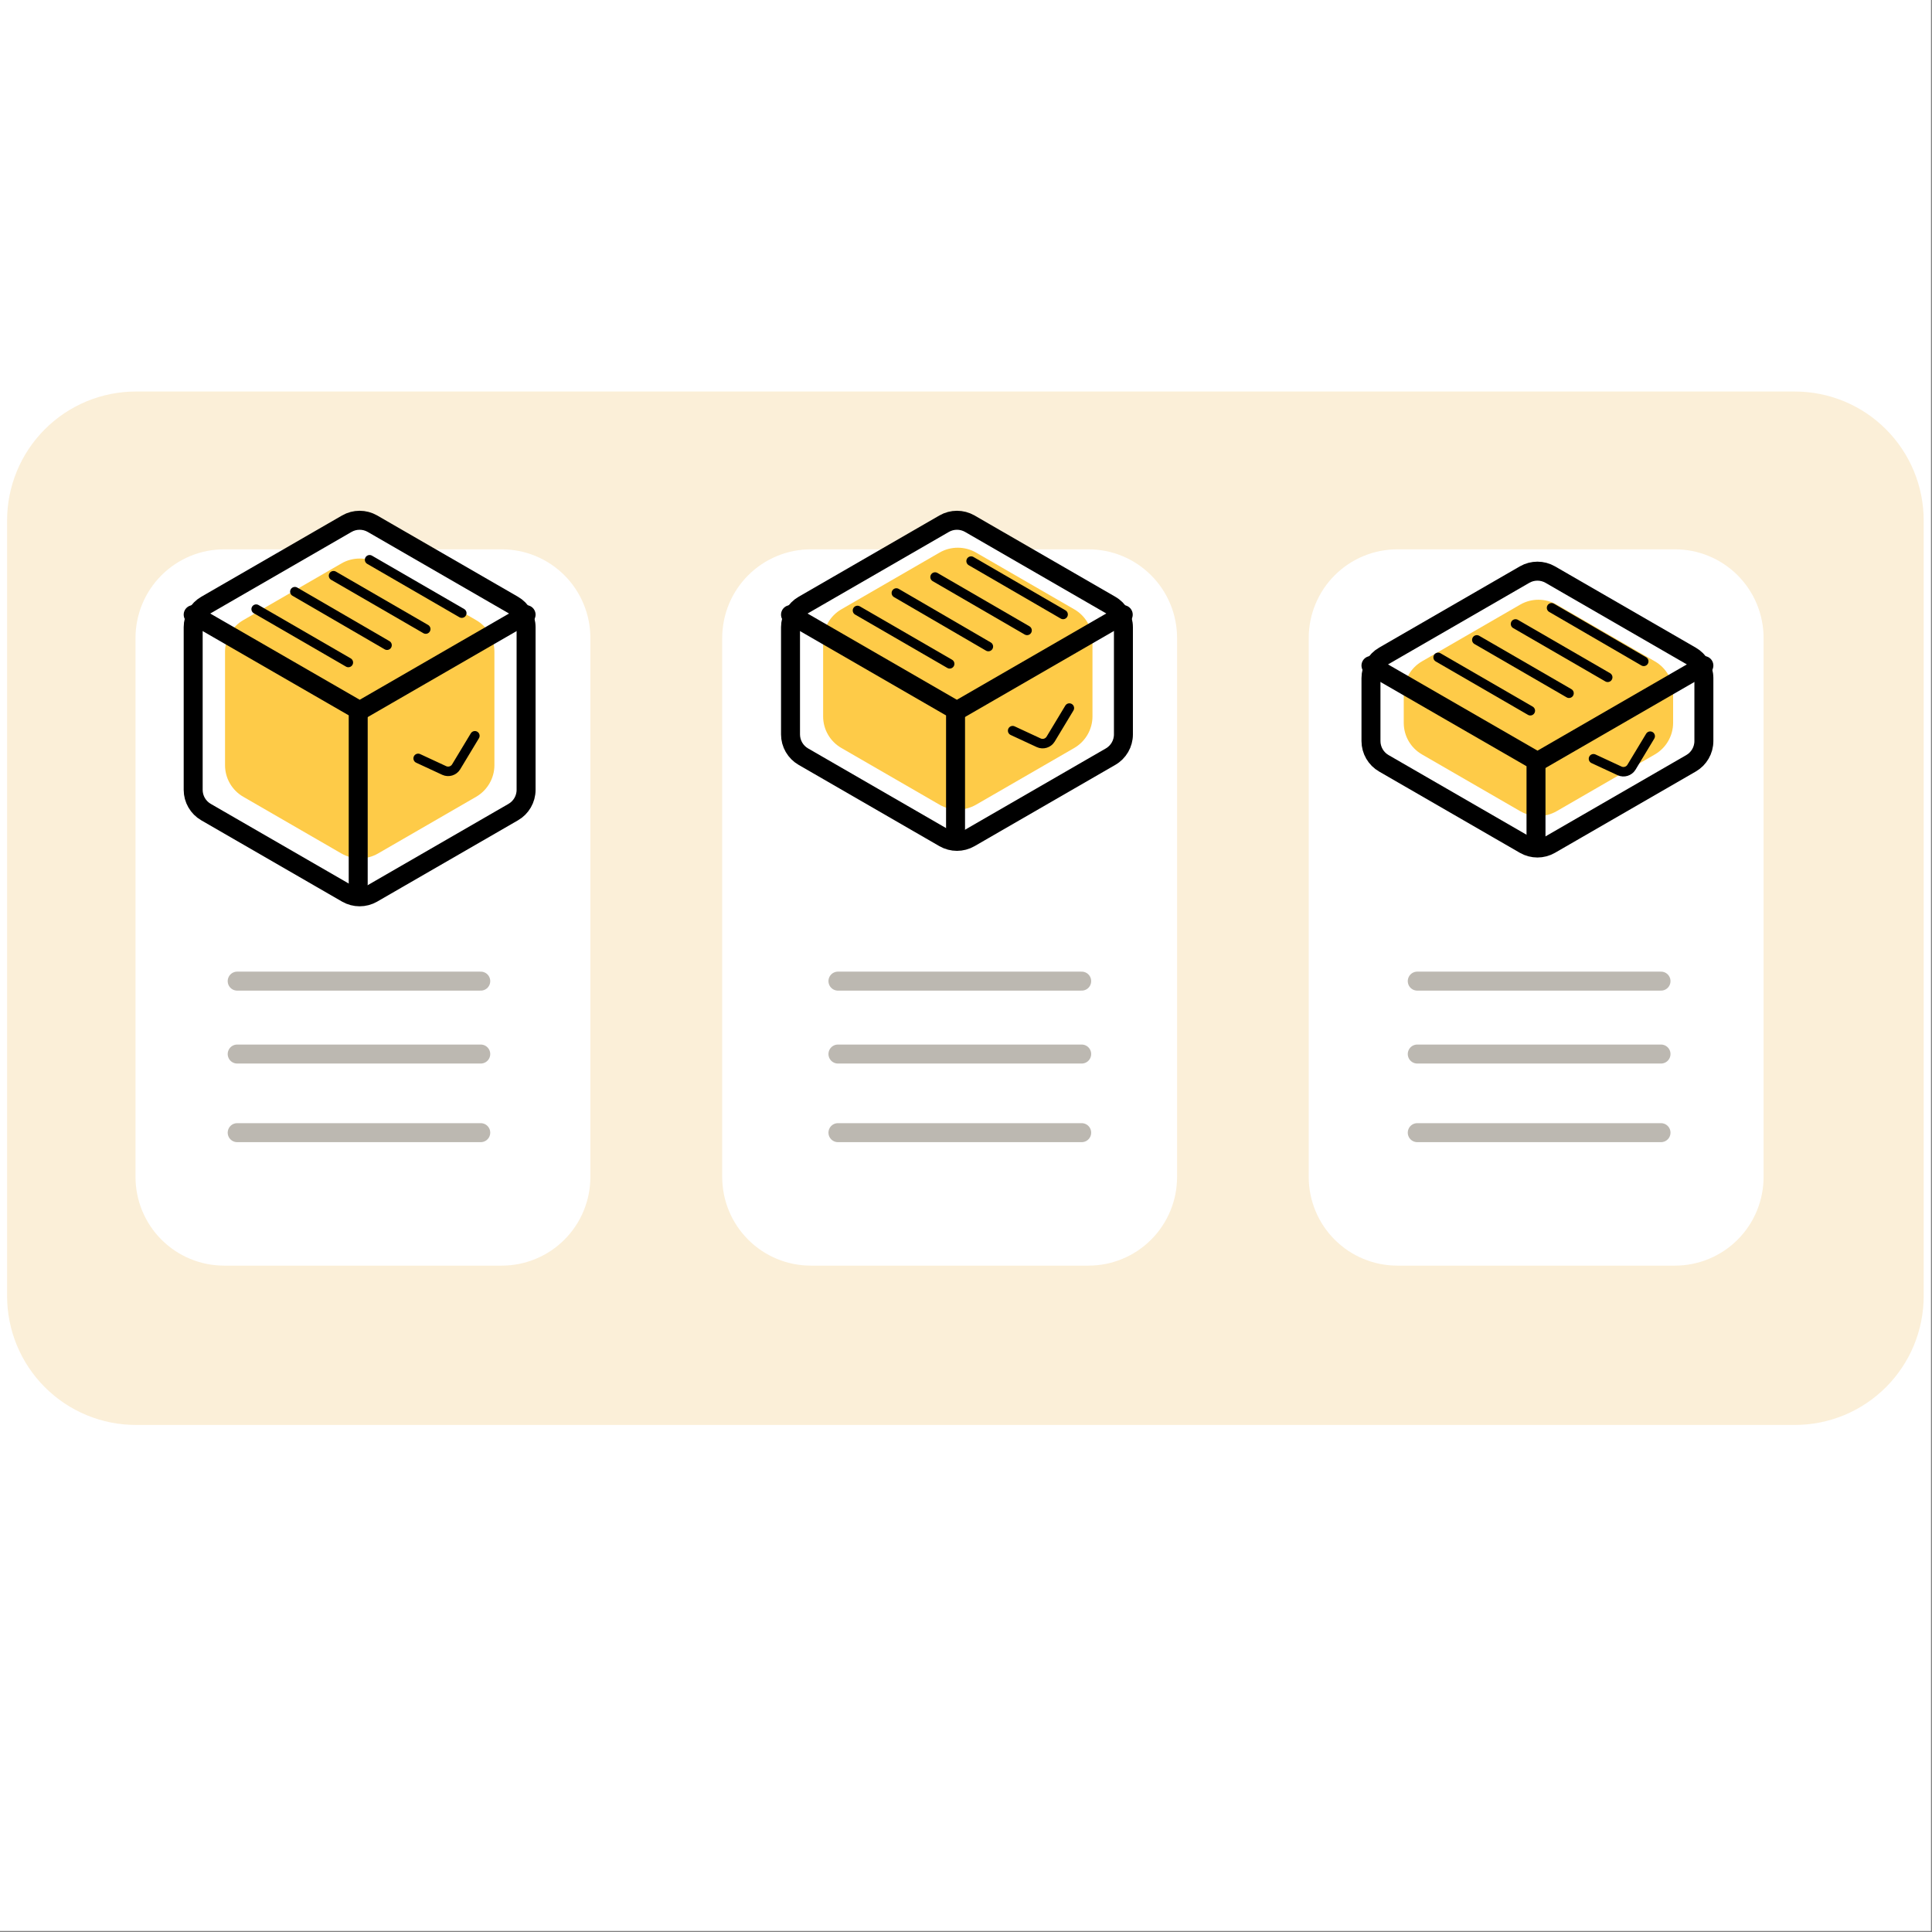
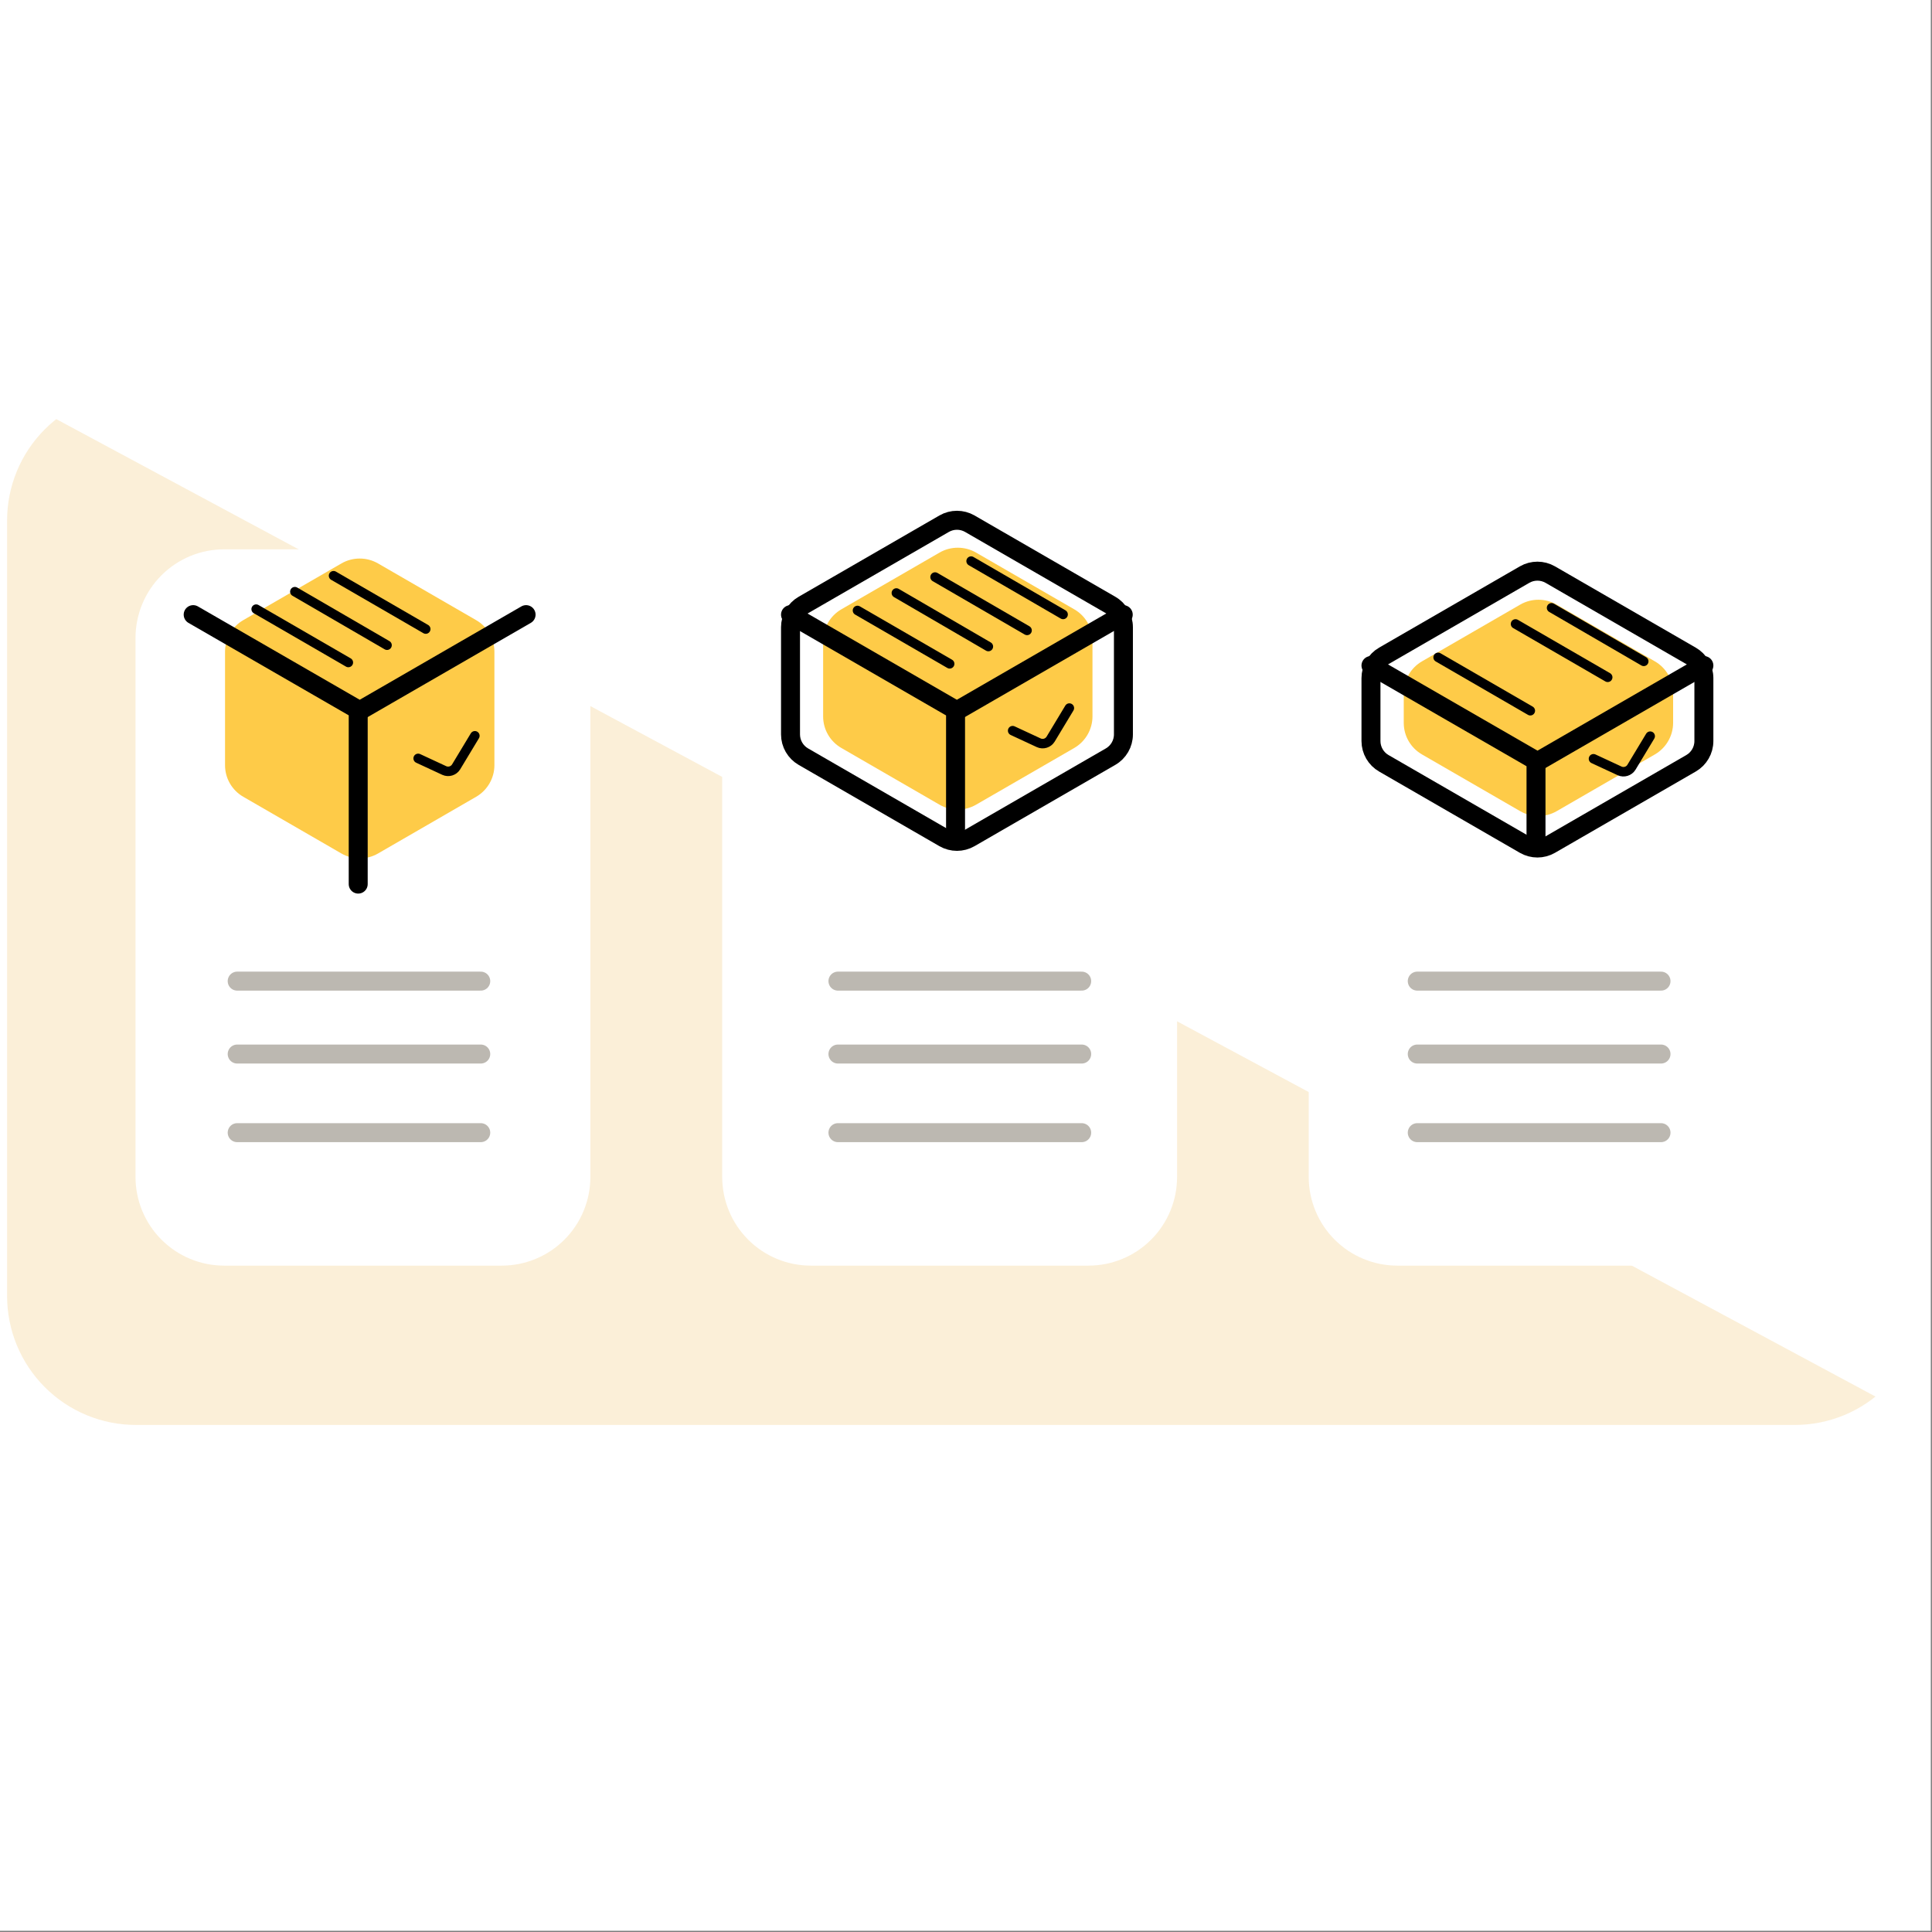
<svg xmlns="http://www.w3.org/2000/svg" width="525" zoomAndPan="magnify" viewBox="0 0 393.75 393.75" height="525" preserveAspectRatio="xMidYMid meet" version="1.2">
  <rect x="0" y="0" width="393.75" height="393.75" fill="#808080" stroke="none" />
  <defs>
    <clipPath id="aa54db716f">
      <path d="M 0 0 L 393.5 0 L 393.5 393.5 L 0 393.5 Z M 0 0 " />
    </clipPath>
    <clipPath id="7fe6c06599">
-       <path d="M 1 79.793 L 393 79.793 L 393 290.41 L 1 290.41 Z M 1 79.793 " />
+       <path d="M 1 79.793 L 393 290.41 L 1 290.41 Z M 1 79.793 " />
    </clipPath>
    <clipPath id="4fe62c26c8">
      <path d="M 0 79.793 L 162 79.793 L 162 238 L 0 238 Z M 0 79.793 " />
    </clipPath>
    <clipPath id="7af83612cc">
      <path d="M 0 79.793 L 162 79.793 L 162 200 L 0 200 Z M 0 79.793 " />
    </clipPath>
    <clipPath id="115217c7cd">
      <path d="M 106 79.793 L 284 79.793 L 284 227 L 106 227 Z M 106 79.793 " />
    </clipPath>
    <clipPath id="60c965263c">
      <path d="M 106 79.793 L 284 79.793 L 284 200 L 106 200 Z M 106 79.793 " />
    </clipPath>
    <clipPath id="a2aac420b1">
      <path d="M 224 79.793 L 393.5 79.793 L 393.5 228 L 224 228 Z M 224 79.793 " />
    </clipPath>
    <clipPath id="e8a8abc1c6">
      <path d="M 224 80 L 393.5 80 L 393.5 210 L 224 210 Z M 224 80 " />
    </clipPath>
  </defs>
  <g id="e0f893c2aa">
    <g clip-rule="nonzero" clip-path="url(#aa54db716f)">
      <path style=" stroke:none;fill-rule:nonzero;fill:#ffffff;fill-opacity:1;" d="M 0 0 L 393.5 0 L 393.5 393.5 L 0 393.5 Z M 0 0 " />
-       <path style=" stroke:none;fill-rule:nonzero;fill:#ffffff;fill-opacity:1;" d="M 0 0 L 393.5 0 L 393.5 393.5 L 0 393.5 Z M 0 0 " />
    </g>
    <g clip-rule="nonzero" clip-path="url(#7fe6c06599)">
      <path style=" stroke:none;fill-rule:nonzero;fill:#fbefd8;fill-opacity:1;" d="M 27.695 79.793 L 365.805 79.793 C 366.664 79.793 367.523 79.836 368.379 79.922 C 369.234 80.004 370.082 80.133 370.926 80.301 C 371.77 80.465 372.602 80.676 373.426 80.926 C 374.25 81.176 375.059 81.465 375.852 81.793 C 376.645 82.125 377.422 82.492 378.18 82.898 C 378.938 83.301 379.676 83.746 380.391 84.223 C 381.105 84.699 381.793 85.215 382.457 85.758 C 383.121 86.305 383.758 86.883 384.367 87.492 C 384.977 88.098 385.551 88.734 386.098 89.402 C 386.641 90.066 387.152 90.758 387.633 91.473 C 388.109 92.188 388.551 92.926 388.957 93.684 C 389.359 94.445 389.727 95.223 390.059 96.016 C 390.387 96.812 390.676 97.621 390.926 98.445 C 391.176 99.27 391.383 100.102 391.551 100.945 C 391.719 101.789 391.844 102.641 391.93 103.496 C 392.012 104.352 392.055 105.211 392.055 106.074 L 392.055 264.133 C 392.055 264.992 392.012 265.852 391.93 266.707 C 391.844 267.562 391.719 268.414 391.551 269.258 C 391.383 270.102 391.176 270.938 390.926 271.762 C 390.676 272.582 390.387 273.395 390.059 274.188 C 389.727 274.984 389.359 275.762 388.957 276.52 C 388.551 277.277 388.109 278.016 387.633 278.73 C 387.152 279.445 386.641 280.137 386.098 280.801 C 385.551 281.469 384.977 282.105 384.367 282.715 C 383.758 283.32 383.121 283.898 382.457 284.445 C 381.793 284.992 381.105 285.504 380.391 285.98 C 379.676 286.461 378.938 286.902 378.18 287.309 C 377.422 287.711 376.645 288.082 375.852 288.41 C 375.059 288.738 374.25 289.027 373.426 289.277 C 372.602 289.527 371.77 289.738 370.926 289.906 C 370.082 290.074 369.234 290.199 368.379 290.285 C 367.523 290.367 366.664 290.41 365.805 290.41 L 27.695 290.41 C 26.836 290.41 25.977 290.367 25.121 290.285 C 24.266 290.199 23.418 290.074 22.574 289.906 C 21.73 289.738 20.898 289.527 20.074 289.277 C 19.254 289.027 18.445 288.738 17.648 288.41 C 16.855 288.082 16.078 287.711 15.32 287.309 C 14.562 286.902 13.824 286.461 13.109 285.98 C 12.395 285.504 11.707 284.992 11.043 284.445 C 10.379 283.898 9.742 283.32 9.133 282.715 C 8.527 282.105 7.949 281.469 7.402 280.801 C 6.859 280.137 6.348 279.445 5.867 278.73 C 5.391 278.016 4.949 277.277 4.543 276.52 C 4.141 275.762 3.773 274.984 3.441 274.188 C 3.113 273.395 2.824 272.582 2.574 271.762 C 2.324 270.938 2.117 270.102 1.949 269.258 C 1.781 268.414 1.656 267.562 1.57 266.707 C 1.488 265.852 1.445 264.992 1.445 264.133 L 1.445 106.074 C 1.445 105.211 1.488 104.352 1.57 103.496 C 1.656 102.641 1.781 101.789 1.949 100.945 C 2.117 100.102 2.324 99.27 2.574 98.445 C 2.824 97.621 3.113 96.812 3.441 96.016 C 3.773 95.223 4.141 94.445 4.543 93.684 C 4.949 92.926 5.391 92.188 5.867 91.473 C 6.348 90.758 6.859 90.066 7.402 89.402 C 7.949 88.734 8.527 88.098 9.133 87.492 C 9.742 86.883 10.379 86.305 11.043 85.758 C 11.707 85.215 12.395 84.699 13.109 84.223 C 13.824 83.746 14.562 83.301 15.32 82.898 C 16.078 82.492 16.855 82.125 17.648 81.793 C 18.445 81.465 19.254 81.176 20.074 80.926 C 20.898 80.676 21.73 80.465 22.574 80.301 C 23.418 80.133 24.266 80.004 25.121 79.922 C 25.977 79.836 26.836 79.793 27.695 79.793 Z M 27.695 79.793 " />
    </g>
    <path style=" stroke:none;fill-rule:nonzero;fill:#ffffff;fill-opacity:1;" d="M 284.777 111.957 L 341.375 111.957 C 341.965 111.957 342.555 111.984 343.145 112.043 C 343.73 112.102 344.316 112.188 344.895 112.301 C 345.477 112.418 346.047 112.562 346.613 112.734 C 347.18 112.906 347.734 113.105 348.281 113.332 C 348.828 113.559 349.363 113.809 349.883 114.09 C 350.406 114.367 350.91 114.672 351.402 115 C 351.895 115.332 352.371 115.684 352.828 116.059 C 353.285 116.434 353.723 116.832 354.141 117.25 C 354.559 117.668 354.953 118.105 355.328 118.562 C 355.703 119.02 356.055 119.496 356.383 119.988 C 356.711 120.48 357.016 120.988 357.297 121.508 C 357.574 122.031 357.828 122.566 358.051 123.113 C 358.277 123.66 358.477 124.215 358.648 124.781 C 358.82 125.348 358.965 125.922 359.078 126.504 C 359.195 127.082 359.281 127.668 359.34 128.258 C 359.398 128.848 359.426 129.438 359.426 130.027 L 359.426 239.867 C 359.426 240.457 359.398 241.047 359.34 241.637 C 359.281 242.227 359.195 242.812 359.078 243.391 C 358.965 243.973 358.82 244.547 358.648 245.113 C 358.477 245.68 358.277 246.234 358.051 246.781 C 357.828 247.328 357.574 247.863 357.297 248.387 C 357.016 248.906 356.711 249.414 356.383 249.906 C 356.055 250.398 355.703 250.875 355.328 251.332 C 354.953 251.789 354.559 252.227 354.141 252.645 C 353.723 253.062 353.285 253.461 352.828 253.836 C 352.371 254.211 351.895 254.562 351.402 254.895 C 350.91 255.223 350.406 255.527 349.883 255.805 C 349.363 256.086 348.828 256.336 348.281 256.562 C 347.734 256.789 347.18 256.988 346.613 257.16 C 346.047 257.332 345.477 257.477 344.895 257.594 C 344.316 257.707 343.73 257.793 343.145 257.852 C 342.555 257.91 341.965 257.938 341.375 257.938 L 284.777 257.938 C 284.184 257.938 283.594 257.91 283.008 257.852 C 282.418 257.793 281.836 257.707 281.254 257.594 C 280.676 257.477 280.102 257.332 279.535 257.16 C 278.969 256.988 278.414 256.789 277.867 256.562 C 277.32 256.336 276.789 256.086 276.266 255.805 C 275.746 255.527 275.238 255.223 274.746 254.895 C 274.254 254.562 273.781 254.211 273.324 253.836 C 272.867 253.461 272.43 253.062 272.012 252.645 C 271.594 252.227 271.195 251.789 270.82 251.332 C 270.445 250.875 270.094 250.398 269.766 249.906 C 269.438 249.414 269.133 248.906 268.855 248.387 C 268.574 247.863 268.324 247.328 268.098 246.781 C 267.871 246.234 267.672 245.68 267.5 245.113 C 267.328 244.547 267.184 243.973 267.07 243.391 C 266.953 242.812 266.867 242.227 266.809 241.637 C 266.75 241.047 266.723 240.457 266.723 239.867 L 266.723 130.027 C 266.723 129.438 266.75 128.848 266.809 128.258 C 266.867 127.668 266.953 127.082 267.07 126.504 C 267.184 125.922 267.328 125.348 267.5 124.781 C 267.672 124.215 267.871 123.66 268.098 123.113 C 268.324 122.566 268.574 122.031 268.855 121.508 C 269.133 120.988 269.438 120.48 269.766 119.988 C 270.094 119.496 270.445 119.02 270.82 118.562 C 271.195 118.105 271.594 117.668 272.012 117.25 C 272.43 116.832 272.867 116.434 273.324 116.059 C 273.781 115.684 274.254 115.332 274.746 115 C 275.238 114.672 275.746 114.367 276.266 114.09 C 276.789 113.809 277.32 113.559 277.867 113.332 C 278.414 113.105 278.969 112.906 279.535 112.734 C 280.102 112.562 280.676 112.418 281.254 112.301 C 281.836 112.188 282.418 112.102 283.008 112.043 C 283.594 111.984 284.184 111.957 284.777 111.957 Z M 284.777 111.957 " />
    <path style=" stroke:none;fill-rule:nonzero;fill:#ffffff;fill-opacity:1;" d="M 165.242 111.957 L 221.84 111.957 C 222.43 111.957 223.02 111.984 223.609 112.043 C 224.199 112.102 224.781 112.188 225.363 112.301 C 225.941 112.418 226.516 112.562 227.082 112.734 C 227.645 112.906 228.203 113.105 228.75 113.332 C 229.293 113.559 229.828 113.809 230.352 114.09 C 230.871 114.367 231.379 114.672 231.871 115 C 232.363 115.332 232.836 115.684 233.293 116.059 C 233.75 116.434 234.188 116.832 234.605 117.25 C 235.023 117.668 235.422 118.105 235.797 118.562 C 236.172 119.02 236.523 119.496 236.852 119.988 C 237.18 120.48 237.484 120.988 237.762 121.508 C 238.039 122.031 238.293 122.566 238.52 123.113 C 238.746 123.66 238.945 124.215 239.117 124.781 C 239.289 125.348 239.43 125.922 239.547 126.504 C 239.66 127.082 239.75 127.668 239.805 128.258 C 239.863 128.848 239.895 129.438 239.895 130.027 L 239.895 239.867 C 239.895 240.457 239.863 241.047 239.805 241.637 C 239.75 242.227 239.66 242.812 239.547 243.391 C 239.43 243.973 239.289 244.547 239.117 245.113 C 238.945 245.68 238.746 246.234 238.52 246.781 C 238.293 247.328 238.039 247.863 237.762 248.387 C 237.484 248.906 237.18 249.414 236.852 249.906 C 236.523 250.398 236.172 250.875 235.797 251.332 C 235.422 251.789 235.023 252.227 234.605 252.645 C 234.188 253.062 233.75 253.461 233.293 253.836 C 232.836 254.211 232.363 254.562 231.871 254.895 C 231.379 255.223 230.871 255.527 230.352 255.805 C 229.828 256.086 229.293 256.336 228.75 256.562 C 228.203 256.789 227.645 256.988 227.082 257.16 C 226.516 257.332 225.941 257.477 225.363 257.594 C 224.781 257.707 224.199 257.793 223.609 257.852 C 223.02 257.91 222.43 257.938 221.84 257.938 L 165.242 257.938 C 164.652 257.938 164.062 257.91 163.473 257.852 C 162.887 257.793 162.301 257.707 161.723 257.594 C 161.141 257.477 160.566 257.332 160.004 257.16 C 159.438 256.988 158.879 256.789 158.336 256.562 C 157.789 256.336 157.254 256.086 156.734 255.805 C 156.211 255.527 155.703 255.223 155.215 254.895 C 154.723 254.562 154.246 254.211 153.789 253.836 C 153.332 253.461 152.895 253.062 152.477 252.645 C 152.059 252.227 151.664 251.789 151.289 251.332 C 150.914 250.875 150.559 250.398 150.23 249.906 C 149.902 249.414 149.602 248.906 149.32 248.387 C 149.043 247.863 148.789 247.328 148.562 246.781 C 148.336 246.234 148.137 245.68 147.965 245.113 C 147.797 244.547 147.652 243.973 147.535 243.391 C 147.422 242.812 147.336 242.227 147.277 241.637 C 147.219 241.047 147.188 240.457 147.188 239.867 L 147.188 130.027 C 147.188 129.438 147.219 128.848 147.277 128.258 C 147.336 127.668 147.422 127.082 147.535 126.504 C 147.652 125.922 147.797 125.348 147.965 124.781 C 148.137 124.215 148.336 123.66 148.562 123.113 C 148.789 122.566 149.043 122.031 149.32 121.508 C 149.602 120.988 149.902 120.48 150.23 119.988 C 150.559 119.496 150.914 119.02 151.289 118.562 C 151.664 118.105 152.059 117.668 152.477 117.25 C 152.895 116.832 153.332 116.434 153.789 116.059 C 154.246 115.684 154.723 115.332 155.215 115 C 155.703 114.672 156.211 114.367 156.734 114.09 C 157.254 113.809 157.789 113.559 158.336 113.332 C 158.879 113.105 159.438 112.906 160.004 112.734 C 160.566 112.562 161.141 112.418 161.723 112.301 C 162.301 112.188 162.887 112.102 163.473 112.043 C 164.062 111.984 164.652 111.957 165.242 111.957 Z M 165.242 111.957 " />
    <path style=" stroke:none;fill-rule:nonzero;fill:#ffffff;fill-opacity:1;" d="M 45.672 111.957 L 102.27 111.957 C 102.859 111.957 103.449 111.984 104.039 112.043 C 104.625 112.102 105.211 112.188 105.789 112.301 C 106.371 112.418 106.941 112.562 107.508 112.734 C 108.074 112.906 108.629 113.105 109.176 113.332 C 109.723 113.559 110.258 113.809 110.777 114.09 C 111.301 114.367 111.805 114.672 112.297 115 C 112.789 115.332 113.266 115.684 113.723 116.059 C 114.18 116.434 114.617 116.832 115.035 117.25 C 115.453 117.668 115.848 118.105 116.223 118.562 C 116.598 119.02 116.949 119.496 117.277 119.988 C 117.605 120.48 117.91 120.988 118.191 121.508 C 118.469 122.031 118.723 122.566 118.945 123.113 C 119.172 123.66 119.371 124.215 119.543 124.781 C 119.715 125.348 119.859 125.922 119.973 126.504 C 120.09 127.082 120.176 127.668 120.234 128.258 C 120.293 128.848 120.32 129.438 120.32 130.027 L 120.32 239.867 C 120.32 240.457 120.293 241.047 120.234 241.637 C 120.176 242.227 120.09 242.812 119.973 243.391 C 119.859 243.973 119.715 244.547 119.543 245.113 C 119.371 245.68 119.172 246.234 118.945 246.781 C 118.723 247.328 118.469 247.863 118.191 248.387 C 117.91 248.906 117.605 249.414 117.277 249.906 C 116.949 250.398 116.598 250.875 116.223 251.332 C 115.848 251.789 115.453 252.227 115.035 252.645 C 114.617 253.062 114.18 253.461 113.723 253.836 C 113.266 254.211 112.789 254.562 112.297 254.895 C 111.805 255.223 111.301 255.527 110.777 255.805 C 110.258 256.086 109.723 256.336 109.176 256.562 C 108.629 256.789 108.074 256.988 107.508 257.16 C 106.941 257.332 106.371 257.477 105.789 257.594 C 105.211 257.707 104.625 257.793 104.039 257.852 C 103.449 257.91 102.859 257.938 102.27 257.938 L 45.672 257.938 C 45.078 257.938 44.488 257.91 43.902 257.852 C 43.312 257.793 42.73 257.707 42.148 257.594 C 41.57 257.477 40.996 257.332 40.43 257.16 C 39.863 256.988 39.309 256.789 38.762 256.562 C 38.215 256.336 37.684 256.086 37.16 255.805 C 36.641 255.527 36.133 255.223 35.641 254.895 C 35.148 254.562 34.676 254.211 34.219 253.836 C 33.762 253.461 33.324 253.062 32.906 252.645 C 32.488 252.227 32.09 251.789 31.715 251.332 C 31.34 250.875 30.988 250.398 30.66 249.906 C 30.332 249.414 30.027 248.906 29.75 248.387 C 29.469 247.863 29.219 247.328 28.992 246.781 C 28.766 246.234 28.566 245.68 28.395 245.113 C 28.223 244.547 28.078 243.973 27.965 243.391 C 27.848 242.812 27.762 242.227 27.703 241.637 C 27.645 241.047 27.617 240.457 27.617 239.867 L 27.617 130.027 C 27.617 129.438 27.645 128.848 27.703 128.258 C 27.762 127.668 27.848 127.082 27.965 126.504 C 28.078 125.922 28.223 125.348 28.395 124.781 C 28.566 124.215 28.766 123.66 28.992 123.113 C 29.219 122.566 29.469 122.031 29.75 121.508 C 30.027 120.988 30.332 120.48 30.66 119.988 C 30.988 119.496 31.34 119.02 31.715 118.562 C 32.09 118.105 32.488 117.668 32.906 117.25 C 33.324 116.832 33.762 116.434 34.219 116.059 C 34.676 115.684 35.148 115.332 35.641 115 C 36.133 114.672 36.641 114.367 37.16 114.09 C 37.684 113.809 38.215 113.559 38.762 113.332 C 39.309 113.105 39.863 112.906 40.43 112.734 C 40.996 112.562 41.57 112.418 42.148 112.301 C 42.73 112.188 43.312 112.102 43.902 112.043 C 44.488 111.984 45.078 111.957 45.672 111.957 Z M 45.672 111.957 " />
    <path style="fill:none;stroke-width:1;stroke-linecap:round;stroke-linejoin:miter;stroke:#bcb8b1;stroke-opacity:1;stroke-miterlimit:10;" d="M 12.13 31.05 L 24.97 31.05 " transform="matrix(3.866,0,0,3.87,1.445,79.794)" />
    <path style="fill:none;stroke-width:1;stroke-linecap:round;stroke-linejoin:miter;stroke:#bcb8b1;stroke-opacity:1;stroke-miterlimit:10;" d="M 12.13 34.89 L 24.97 34.89 " transform="matrix(3.866,0,0,3.87,1.445,79.794)" />
    <path style="fill:none;stroke-width:1;stroke-linecap:round;stroke-linejoin:miter;stroke:#bcb8b1;stroke-opacity:1;stroke-miterlimit:10;" d="M 12.13 39.03 L 24.97 39.03 " transform="matrix(3.866,0,0,3.87,1.445,79.794)" />
    <path style="fill:none;stroke-width:1;stroke-linecap:round;stroke-linejoin:miter;stroke:#bcb8b1;stroke-opacity:1;stroke-miterlimit:10;" d="M 43.8 31.05 L 56.65 31.05 " transform="matrix(3.866,0,0,3.87,1.445,79.794)" />
    <path style="fill:none;stroke-width:1;stroke-linecap:round;stroke-linejoin:miter;stroke:#bcb8b1;stroke-opacity:1;stroke-miterlimit:10;" d="M 43.8 34.89 L 56.65 34.89 " transform="matrix(3.866,0,0,3.87,1.445,79.794)" />
    <path style="fill:none;stroke-width:1;stroke-linecap:round;stroke-linejoin:miter;stroke:#bcb8b1;stroke-opacity:1;stroke-miterlimit:10;" d="M 43.8 39.03 L 56.65 39.03 " transform="matrix(3.866,0,0,3.87,1.445,79.794)" />
    <path style="fill:none;stroke-width:1;stroke-linecap:round;stroke-linejoin:miter;stroke:#bcb8b1;stroke-opacity:1;stroke-miterlimit:10;" d="M 74.34 31.05 L 87.19 31.05 " transform="matrix(3.866,0,0,3.87,1.445,79.794)" />
    <path style="fill:none;stroke-width:1;stroke-linecap:round;stroke-linejoin:miter;stroke:#bcb8b1;stroke-opacity:1;stroke-miterlimit:10;" d="M 74.34 34.89 L 87.19 34.89 " transform="matrix(3.866,0,0,3.87,1.445,79.794)" />
    <path style="fill:none;stroke-width:1;stroke-linecap:round;stroke-linejoin:miter;stroke:#bcb8b1;stroke-opacity:1;stroke-miterlimit:10;" d="M 74.34 39.03 L 87.19 39.03 " transform="matrix(3.866,0,0,3.87,1.445,79.794)" />
    <path style=" stroke:none;fill-rule:nonzero;fill:#ffffff;fill-opacity:1;" d="M 39.371 127.824 L 39.371 160.992 C 39.371 162.848 40.375 164.59 42 165.52 L 70.684 182.082 C 72.309 183.012 74.277 183.012 75.902 182.082 L 104.586 165.52 C 106.211 164.59 107.215 162.848 107.215 160.992 L 107.215 127.824 C 107.215 125.965 106.211 124.223 104.586 123.297 L 75.902 106.73 C 74.277 105.801 72.309 105.801 70.684 106.73 L 42 123.297 C 40.375 124.223 39.371 125.965 39.371 127.824 Z M 39.371 127.824 " />
    <g clip-rule="nonzero" clip-path="url(#4fe62c26c8)">
-       <path style="fill:none;stroke-width:1;stroke-linecap:round;stroke-linejoin:miter;stroke:#000000;stroke-opacity:1;stroke-miterlimit:10;" d="M 9.81 12.41 L 9.81 20.98 C 9.81 21.46 10.07 21.91 10.49 22.15 L 17.91 26.43 C 18.33 26.67 18.84 26.67 19.26 26.43 L 26.68 22.15 C 27.1 21.91 27.36 21.46 27.36 20.98 L 27.36 12.41 C 27.36 11.93 27.1 11.48 26.68 11.24 L 19.26 6.96 C 18.84 6.72 18.33 6.72 17.91 6.96 L 10.49 11.24 C 10.07 11.48 9.81 11.93 9.81 12.41 Z M 9.81 12.41 " transform="matrix(3.866,0,0,3.87,1.445,79.794)" />
-     </g>
+       </g>
    <path style=" stroke:none;fill-rule:nonzero;fill:#fecb48;fill-opacity:1;" d="M 45.863 132.816 L 45.863 155.961 C 45.863 158.629 47.293 161.066 49.574 162.383 L 69.602 173.957 C 71.883 175.273 74.742 175.273 77.023 173.957 L 97.047 162.383 C 99.328 161.066 100.762 158.59 100.762 155.961 L 100.762 132.816 C 100.762 130.145 99.328 127.707 97.047 126.391 L 77.023 114.82 C 74.742 113.504 71.883 113.504 69.602 114.82 L 49.574 126.391 C 47.293 127.707 45.863 130.184 45.863 132.816 Z M 45.863 132.816 " />
    <g clip-rule="nonzero" clip-path="url(#7af83612cc)">
      <path style="fill:none;stroke-width:1;stroke-linecap:round;stroke-linejoin:miter;stroke:#000000;stroke-opacity:1;stroke-miterlimit:10;" d="M 9.81 11.75 L 18.59 16.81 L 27.36 11.75 " transform="matrix(3.866,0,0,3.87,1.445,79.794)" />
    </g>
    <path style="fill:none;stroke-width:1;stroke-linecap:round;stroke-linejoin:miter;stroke:#000000;stroke-opacity:1;stroke-miterlimit:10;" d="M 18.51 17.11 L 18.51 25.94 " transform="matrix(3.866,0,0,3.87,1.445,79.794)" />
    <path style=" stroke:none;fill-rule:nonzero;fill:#ffffff;fill-opacity:1;" d="M 161.105 127.824 L 161.105 149.691 C 161.105 151.547 162.113 153.289 163.734 154.219 L 192.422 170.781 C 194.043 171.711 196.016 171.711 197.641 170.781 L 226.324 154.219 C 227.949 153.289 228.953 151.547 228.953 149.691 L 228.953 127.824 C 228.953 125.965 227.949 124.223 226.324 123.297 L 197.641 106.73 C 196.016 105.801 194.043 105.801 192.422 106.73 L 163.734 123.297 C 162.113 124.223 161.105 125.965 161.105 127.824 Z M 161.105 127.824 " />
    <g clip-rule="nonzero" clip-path="url(#115217c7cd)">
      <path style="fill:none;stroke-width:1;stroke-linecap:round;stroke-linejoin:miter;stroke:#000000;stroke-opacity:1;stroke-miterlimit:10;" d="M 41.3 12.41 L 41.3 18.06 C 41.3 18.54 41.56 18.99 41.98 19.23 L 49.4 23.51 C 49.82 23.75 50.33 23.75 50.75 23.51 L 58.17 19.23 C 58.59 18.99 58.85 18.54 58.85 18.06 L 58.85 12.41 C 58.85 11.93 58.59 11.48 58.17 11.24 L 50.75 6.96 C 50.33 6.72 49.82 6.72 49.4 6.96 L 41.98 11.24 C 41.56 11.48 41.3 11.93 41.3 12.41 Z M 41.3 12.41 " transform="matrix(3.866,0,0,3.87,1.445,79.794)" />
    </g>
    <path style=" stroke:none;fill-rule:nonzero;fill:#fecb48;fill-opacity:1;" d="M 167.758 130.609 L 167.758 146.012 C 167.758 148.684 169.188 151.121 171.469 152.438 L 191.492 164.008 C 193.773 165.324 196.633 165.324 198.914 164.008 L 218.941 152.438 C 221.223 151.121 222.652 148.645 222.652 146.012 L 222.652 130.609 C 222.652 127.938 221.223 125.5 218.941 124.184 L 198.914 112.613 C 196.633 111.297 193.773 111.297 191.492 112.613 L 171.469 124.184 C 169.188 125.5 167.758 127.977 167.758 130.609 Z M 167.758 130.609 " />
    <g clip-rule="nonzero" clip-path="url(#60c965263c)">
      <path style="fill:none;stroke-width:1;stroke-linecap:round;stroke-linejoin:miter;stroke:#000000;stroke-opacity:1;stroke-miterlimit:10;" d="M 41.3 11.75 L 50.07 16.81 L 58.84 11.75 " transform="matrix(3.866,0,0,3.87,1.445,79.794)" />
    </g>
    <path style="fill:none;stroke-width:1;stroke-linecap:round;stroke-linejoin:miter;stroke:#000000;stroke-opacity:1;stroke-miterlimit:10;" d="M 50 17.11 L 50 23.03 " transform="matrix(3.866,0,0,3.87,1.445,79.794)" />
    <path style=" stroke:none;fill-rule:nonzero;fill:#ffffff;fill-opacity:1;" d="M 279.402 138.195 L 279.402 151.043 C 279.402 152.902 280.406 154.645 282.031 155.574 L 310.715 172.137 C 312.34 173.066 314.312 173.066 315.938 172.137 L 344.621 155.574 C 346.246 154.645 347.25 152.902 347.25 151.043 L 347.25 138.195 C 347.25 136.336 346.246 134.598 344.621 133.668 L 315.938 117.102 C 314.312 116.172 312.34 116.172 310.715 117.102 L 282.031 133.668 C 280.406 134.598 279.402 136.336 279.402 138.195 Z M 279.402 138.195 " />
    <g clip-rule="nonzero" clip-path="url(#a2aac420b1)">
      <path style="fill:none;stroke-width:1;stroke-linecap:round;stroke-linejoin:miter;stroke:#000000;stroke-opacity:1;stroke-miterlimit:10;" d="M 71.9 15.09 L 71.9 18.41 C 71.9 18.89 72.16 19.34 72.58 19.58 L 80 23.86 C 80.42 24.1 80.93 24.1 81.35 23.86 L 88.77 19.58 C 89.19 19.34 89.45 18.89 89.45 18.41 L 89.45 15.09 C 89.45 14.61 89.19 14.16 88.77 13.92 L 81.35 9.64 C 80.93 9.4 80.42 9.4 80 9.64 L 72.58 13.92 C 72.16 14.16 71.9 14.61 71.9 15.09 Z M 71.9 15.09 " transform="matrix(3.866,0,0,3.87,1.445,79.794)" />
    </g>
    <path style=" stroke:none;fill-rule:nonzero;fill:#fecb48;fill-opacity:1;" d="M 286.09 141.215 L 286.09 147.328 C 286.09 150 287.52 152.438 289.801 153.754 L 309.828 165.324 C 312.109 166.641 314.969 166.641 317.25 165.324 L 337.273 153.754 C 339.555 152.438 340.988 149.961 340.988 147.328 L 340.988 141.215 C 340.988 138.543 339.555 136.105 337.273 134.789 L 317.25 123.219 C 314.969 121.902 312.109 121.902 309.828 123.219 L 289.801 134.789 C 287.52 136.105 286.09 138.582 286.09 141.215 Z M 286.09 141.215 " />
    <g clip-rule="nonzero" clip-path="url(#e8a8abc1c6)">
      <path style="fill:none;stroke-width:1;stroke-linecap:round;stroke-linejoin:miter;stroke:#000000;stroke-opacity:1;stroke-miterlimit:10;" d="M 71.9 14.43 L 80.68 19.49 L 89.45 14.43 " transform="matrix(3.866,0,0,3.87,1.445,79.794)" />
    </g>
    <path style="fill:none;stroke-width:1;stroke-linecap:round;stroke-linejoin:miter;stroke:#000000;stroke-opacity:1;stroke-miterlimit:10;" d="M 80.6 19.79 L 80.6 23.96 " transform="matrix(3.866,0,0,3.87,1.445,79.794)" />
    <path style="fill:none;stroke-width:0.5;stroke-linecap:round;stroke-linejoin:miter;stroke:#000000;stroke-opacity:1;stroke-miterlimit:10;" d="M 21.67 19.32 L 23.05 19.96 C 23.27 20.06 23.54 19.98 23.67 19.77 L 24.66 18.13 " transform="matrix(3.866,0,0,3.87,1.445,79.794)" />
    <path style="fill:none;stroke-width:0.5;stroke-linecap:round;stroke-linejoin:miter;stroke:#000000;stroke-opacity:1;stroke-miterlimit:10;" d="M 53.01 17.86 L 54.39 18.5 C 54.61 18.6 54.88 18.52 55.01 18.31 L 56 16.67 " transform="matrix(3.866,0,0,3.87,1.445,79.794)" />
    <path style="fill:none;stroke-width:0.5;stroke-linecap:round;stroke-linejoin:miter;stroke:#000000;stroke-opacity:1;stroke-miterlimit:10;" d="M 83.63 19.34 L 85.01 19.98 C 85.23 20.08 85.5 20 85.63 19.79 L 86.62 18.15 " transform="matrix(3.866,0,0,3.87,1.445,79.794)" />
    <path style="fill-rule:nonzero;fill:#ffffff;fill-opacity:1;stroke-width:0.5;stroke-linecap:round;stroke-linejoin:miter;stroke:#000000;stroke-opacity:1;stroke-miterlimit:10;" d="M 13.13 11.46 L 17.99 14.27 " transform="matrix(3.866,0,0,3.87,1.445,79.794)" />
    <path style="fill-rule:nonzero;fill:#ffffff;fill-opacity:1;stroke-width:0.5;stroke-linecap:round;stroke-linejoin:miter;stroke:#000000;stroke-opacity:1;stroke-miterlimit:10;" d="M 15.17 10.54 L 20.03 13.36 " transform="matrix(3.866,0,0,3.87,1.445,79.794)" />
    <path style="fill-rule:nonzero;fill:#ffffff;fill-opacity:1;stroke-width:0.5;stroke-linecap:round;stroke-linejoin:miter;stroke:#000000;stroke-opacity:1;stroke-miterlimit:10;" d="M 17.21 9.7 L 22.07 12.51 " transform="matrix(3.866,0,0,3.87,1.445,79.794)" />
-     <path style="fill-rule:nonzero;fill:#ffffff;fill-opacity:1;stroke-width:0.5;stroke-linecap:round;stroke-linejoin:miter;stroke:#000000;stroke-opacity:1;stroke-miterlimit:10;" d="M 19.11 8.86 L 23.97 11.67 " transform="matrix(3.866,0,0,3.87,1.445,79.794)" />
    <path style="fill-rule:nonzero;fill:#ffffff;fill-opacity:1;stroke-width:0.5;stroke-linecap:round;stroke-linejoin:miter;stroke:#000000;stroke-opacity:1;stroke-miterlimit:10;" d="M 44.83 11.53 L 49.69 14.34 " transform="matrix(3.866,0,0,3.87,1.445,79.794)" />
    <path style="fill-rule:nonzero;fill:#ffffff;fill-opacity:1;stroke-width:0.5;stroke-linecap:round;stroke-linejoin:miter;stroke:#000000;stroke-opacity:1;stroke-miterlimit:10;" d="M 46.88 10.61 L 51.73 13.43 " transform="matrix(3.866,0,0,3.87,1.445,79.794)" />
    <path style="fill-rule:nonzero;fill:#ffffff;fill-opacity:1;stroke-width:0.5;stroke-linecap:round;stroke-linejoin:miter;stroke:#000000;stroke-opacity:1;stroke-miterlimit:10;" d="M 48.92 9.77 L 53.77 12.58 " transform="matrix(3.866,0,0,3.87,1.445,79.794)" />
    <path style="fill-rule:nonzero;fill:#ffffff;fill-opacity:1;stroke-width:0.5;stroke-linecap:round;stroke-linejoin:miter;stroke:#000000;stroke-opacity:1;stroke-miterlimit:10;" d="M 50.82 8.93 L 55.67 11.74 " transform="matrix(3.866,0,0,3.87,1.445,79.794)" />
    <path style="fill-rule:nonzero;fill:#ffffff;fill-opacity:1;stroke-width:0.5;stroke-linecap:round;stroke-linejoin:miter;stroke:#000000;stroke-opacity:1;stroke-miterlimit:10;" d="M 75.44 14 L 80.3 16.81 " transform="matrix(3.866,0,0,3.87,1.445,79.794)" />
-     <path style="fill-rule:nonzero;fill:#ffffff;fill-opacity:1;stroke-width:0.5;stroke-linecap:round;stroke-linejoin:miter;stroke:#000000;stroke-opacity:1;stroke-miterlimit:10;" d="M 77.48 13.08 L 82.34 15.89 " transform="matrix(3.866,0,0,3.87,1.445,79.794)" />
    <path style="fill-rule:nonzero;fill:#ffffff;fill-opacity:1;stroke-width:0.5;stroke-linecap:round;stroke-linejoin:miter;stroke:#000000;stroke-opacity:1;stroke-miterlimit:10;" d="M 79.52 12.24 L 84.38 15.05 " transform="matrix(3.866,0,0,3.87,1.445,79.794)" />
    <path style="fill-rule:nonzero;fill:#ffffff;fill-opacity:1;stroke-width:0.5;stroke-linecap:round;stroke-linejoin:miter;stroke:#000000;stroke-opacity:1;stroke-miterlimit:10;" d="M 81.42 11.39 L 86.28 14.21 " transform="matrix(3.866,0,0,3.87,1.445,79.794)" />
  </g>
</svg>